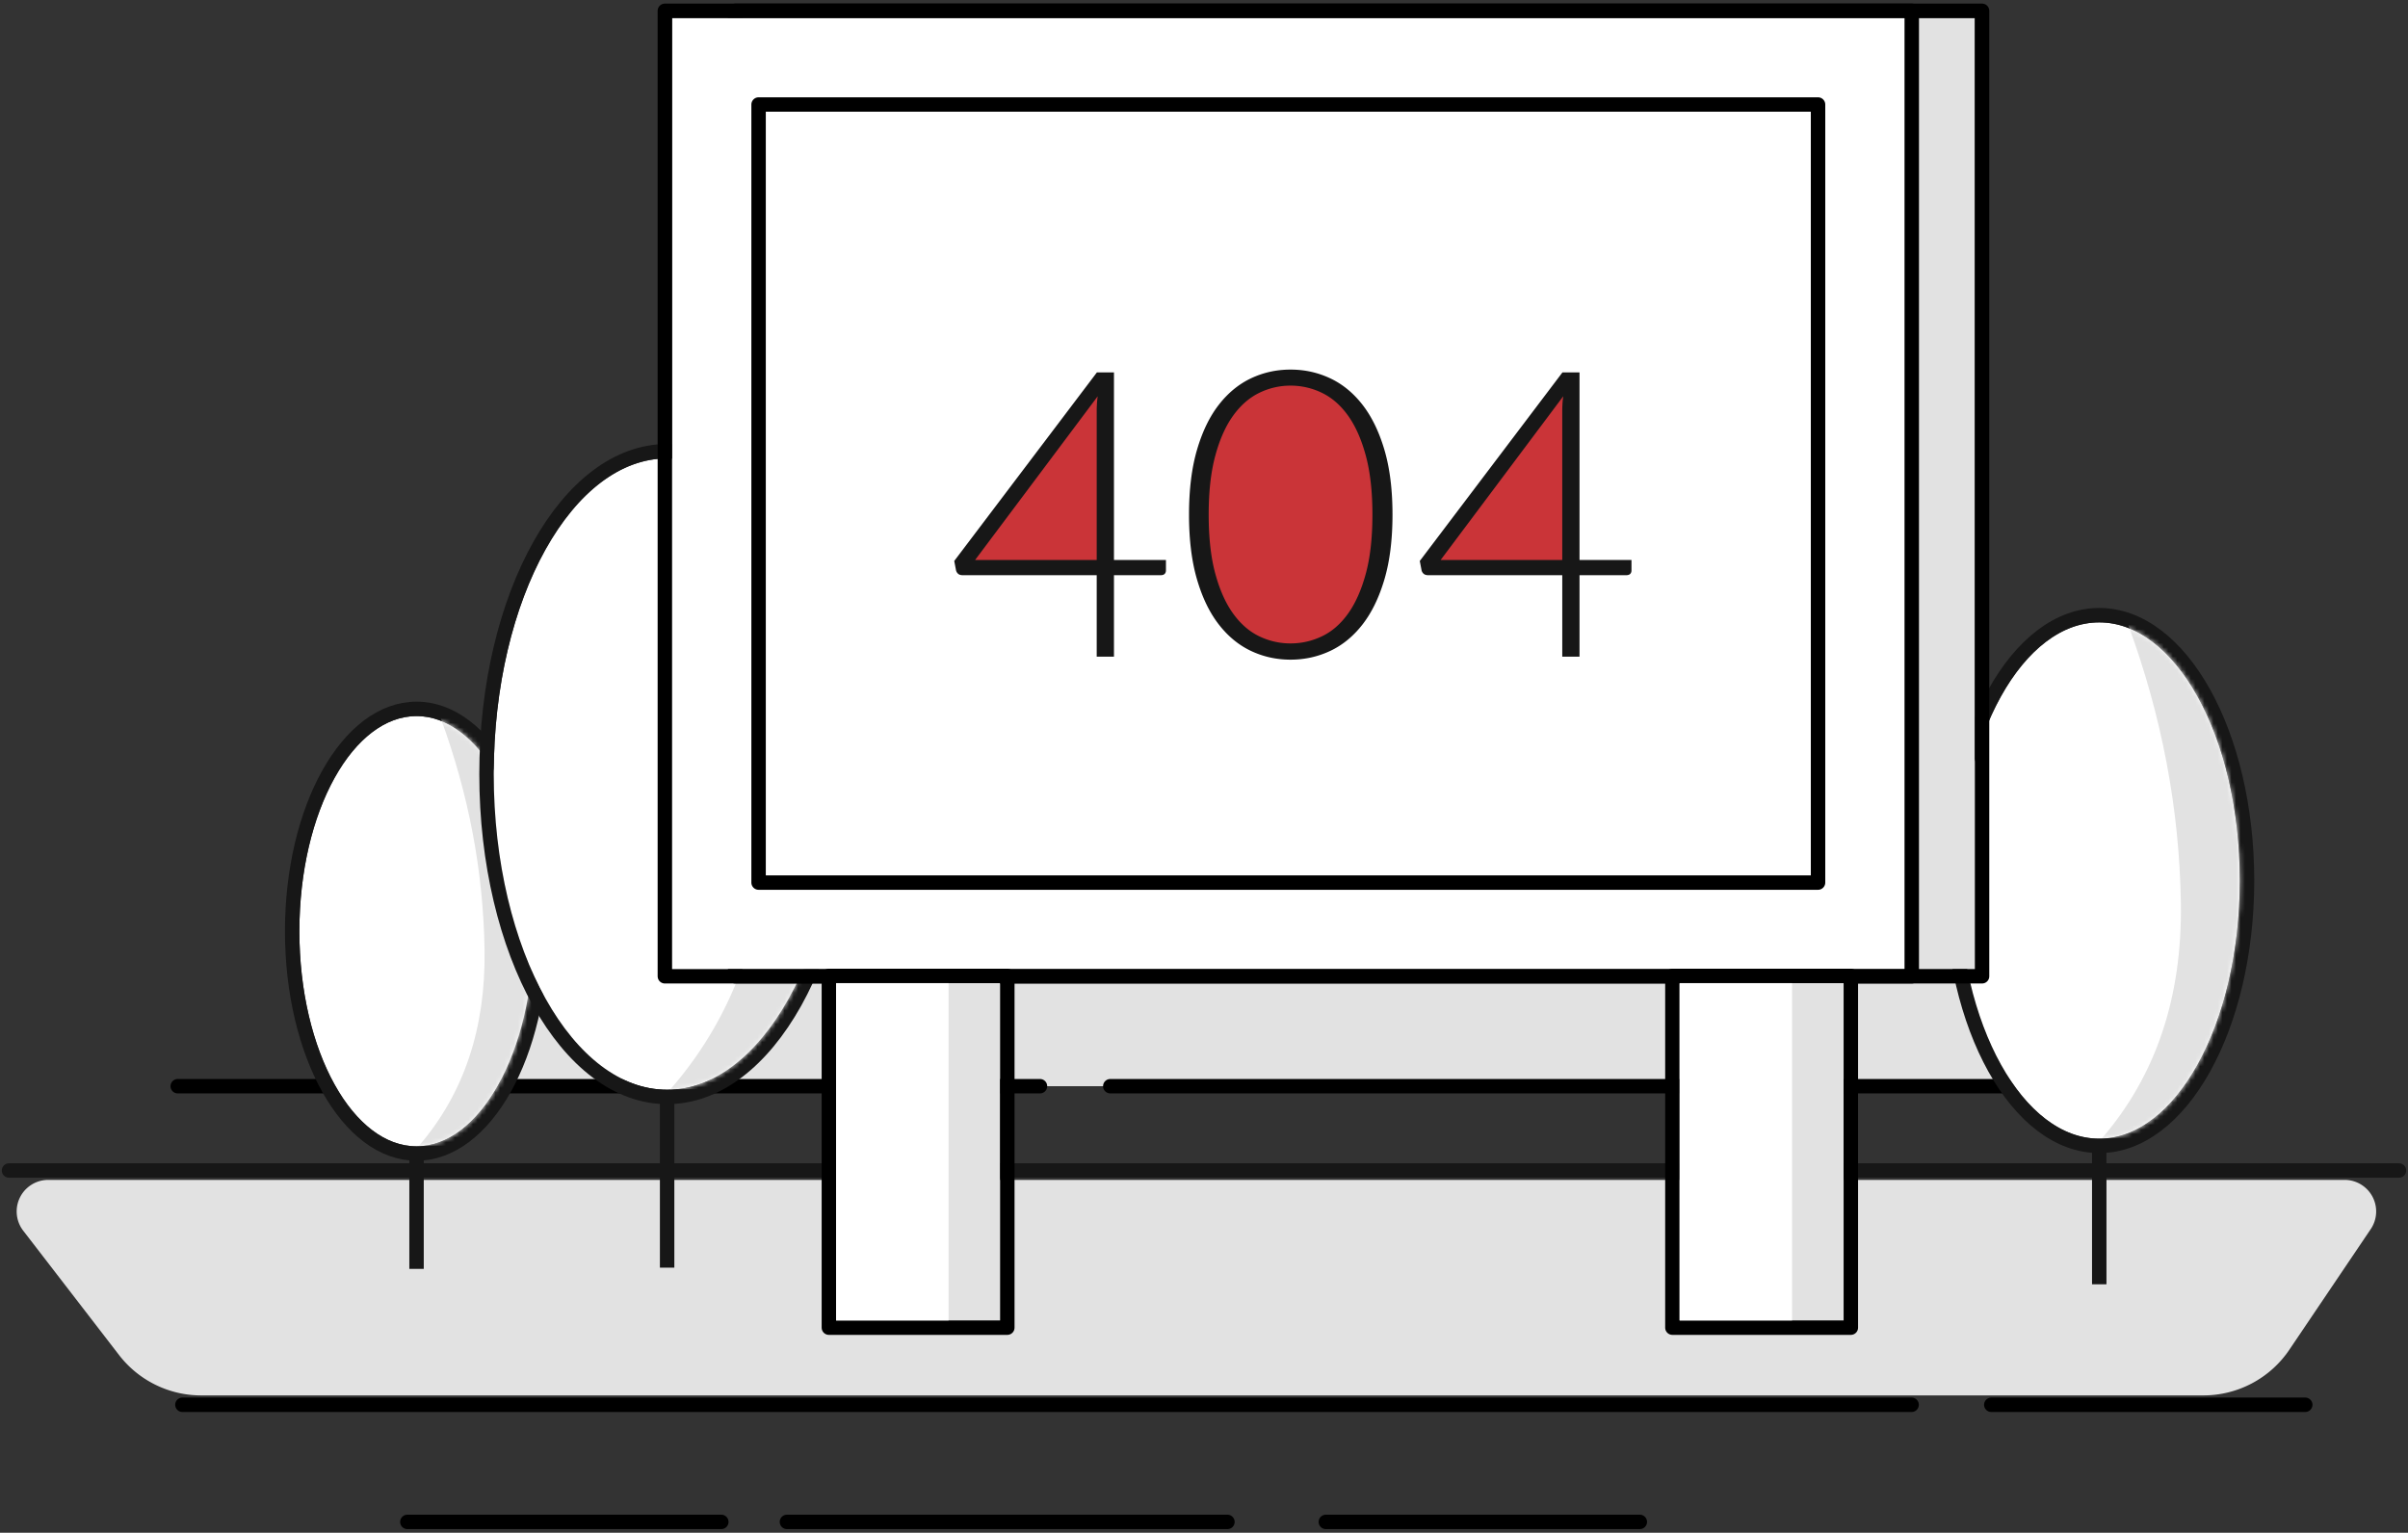
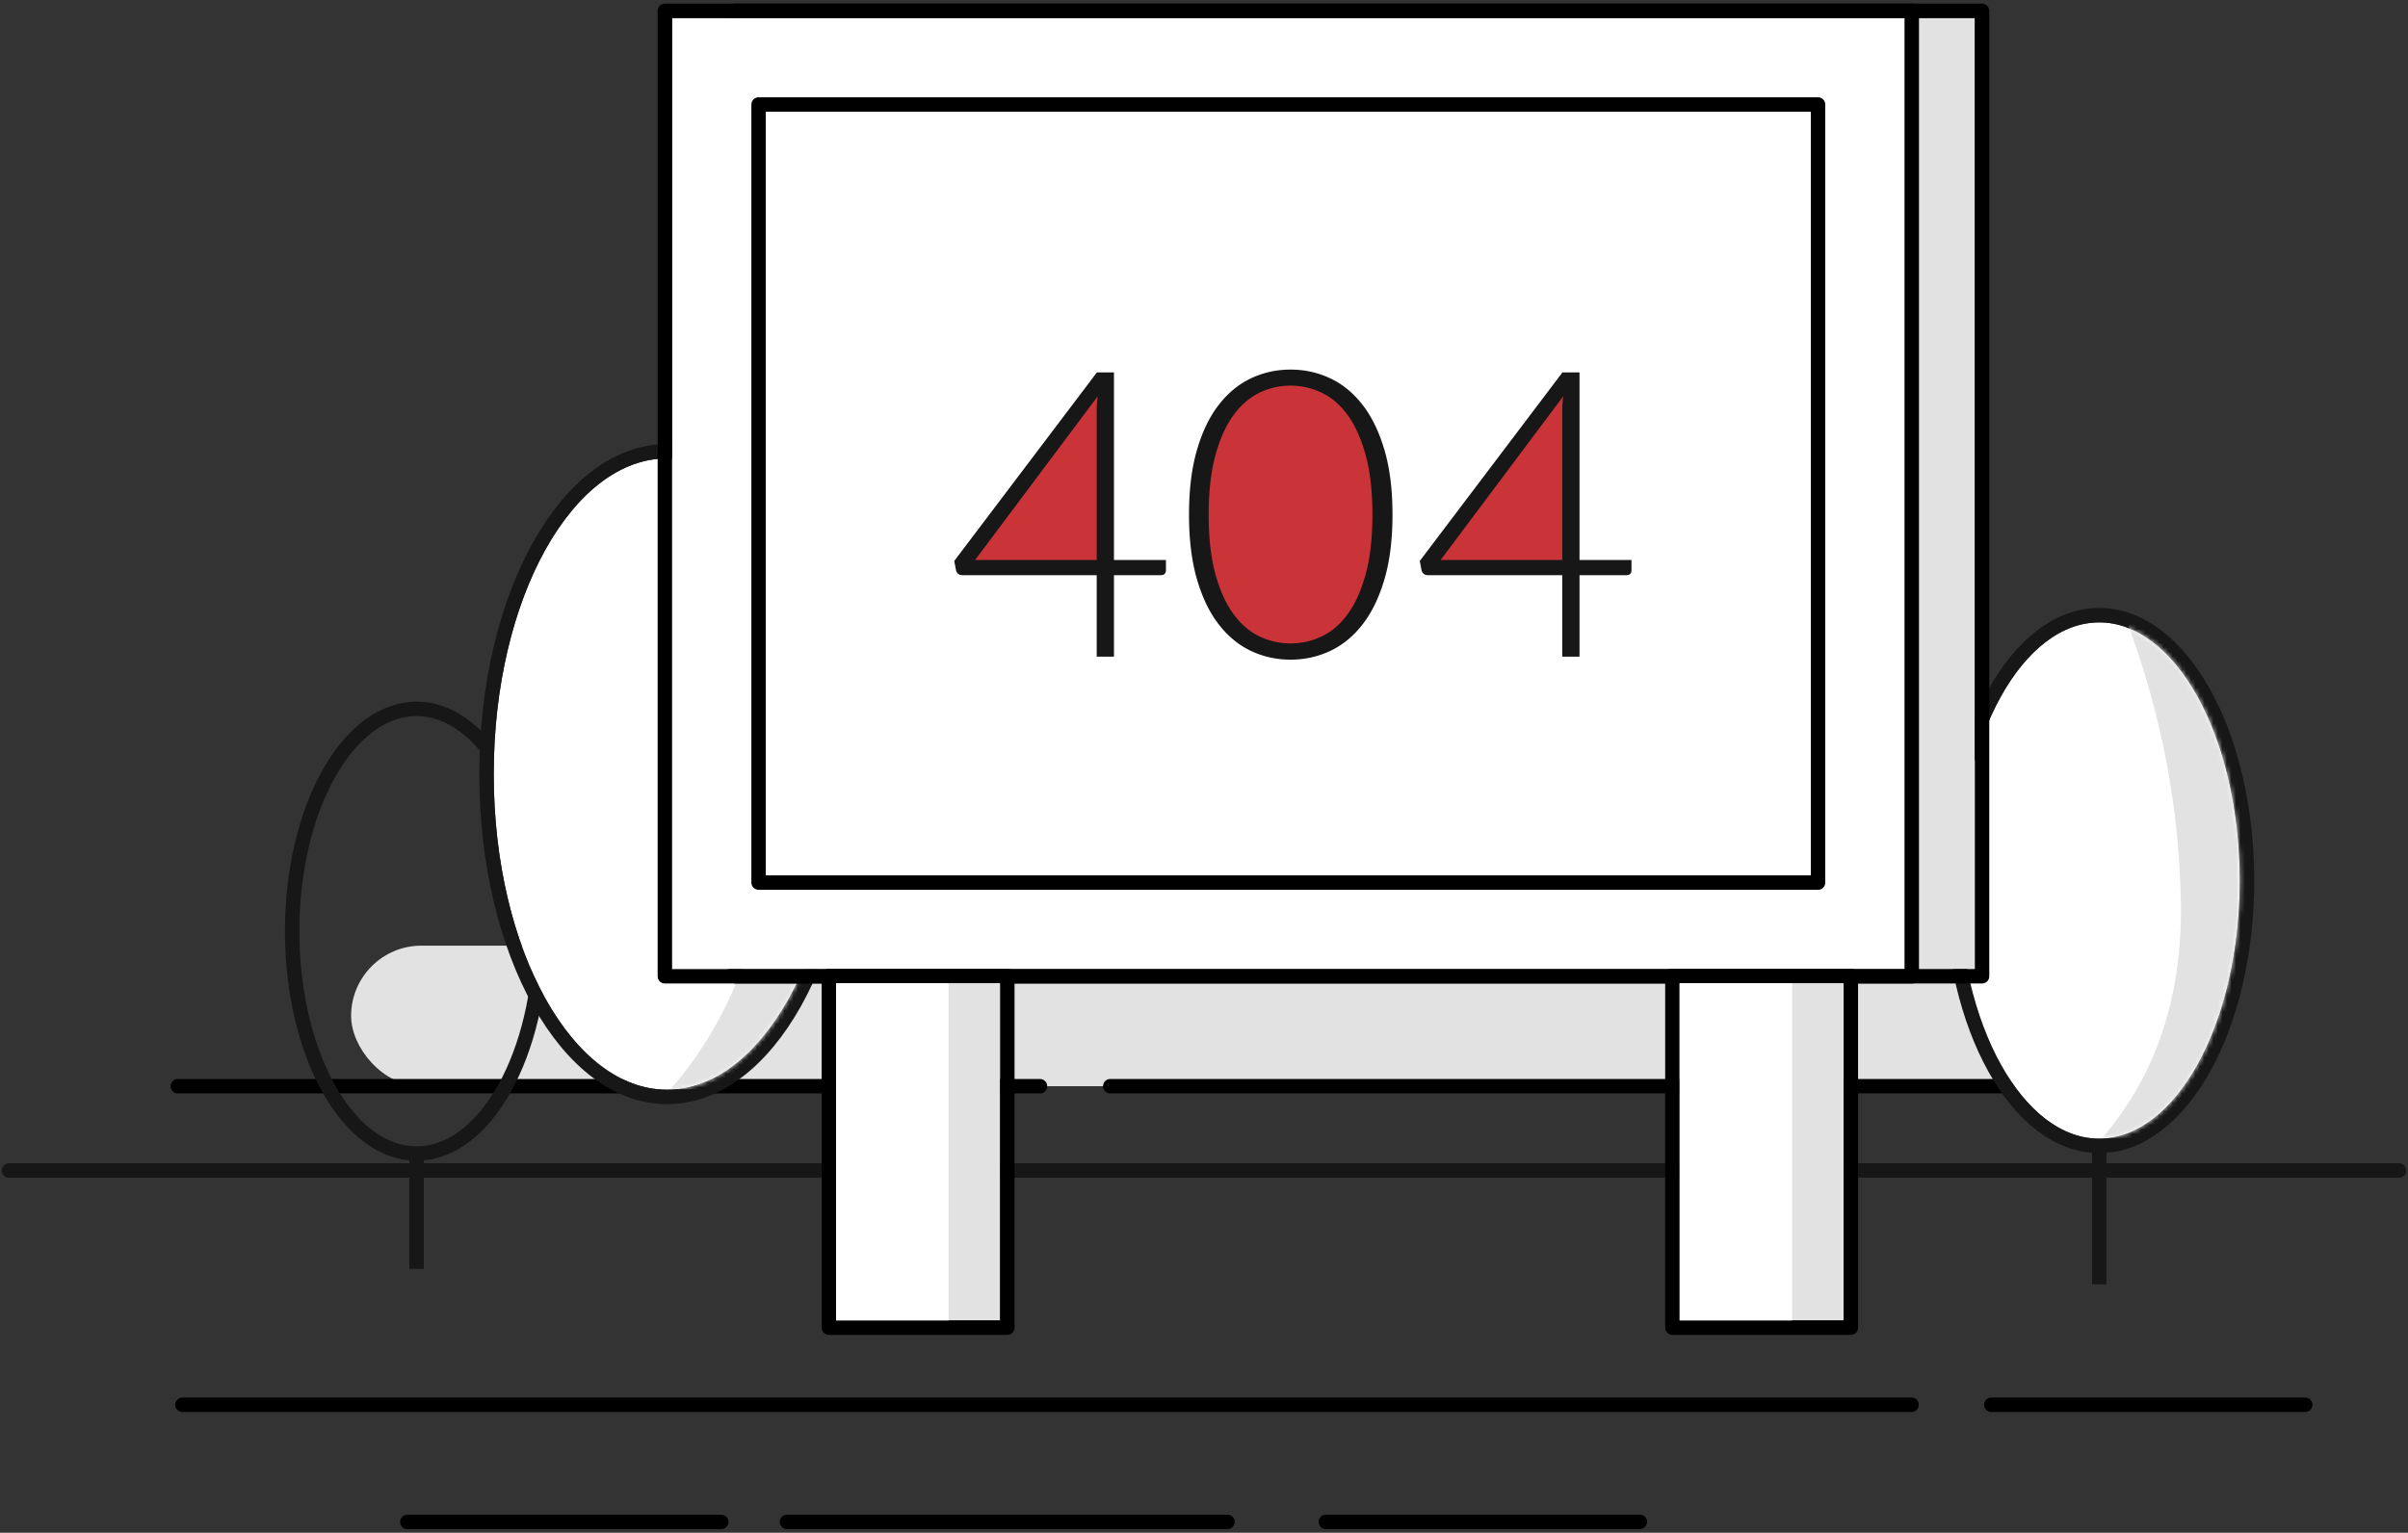
<svg xmlns="http://www.w3.org/2000/svg" xmlns:xlink="http://www.w3.org/1999/xlink" width="534" height="340" viewBox="0 0 534 340">
  <rect x="0" y="0" width="534" height="340" fill="#333333" stroke="none" />
  <defs>
-     <ellipse id="a" cx="25.98" cy="47.718" rx="25.98" ry="47.718" />
    <ellipse id="c" cx="31.176" cy="57.261" rx="31.176" ry="57.261" />
    <ellipse id="e" cx="38.451" cy="70.02" rx="38.451" ry="70.02" />
    <path id="g" d="M15.588 210.96h273.314V0H15.588z" />
    <path id="h" d="M0 210.96h273.314V0H0z" />
    <path id="i" d="M20.784 190.176H252.53V20.784H20.784z" />
    <path id="j" d="M36.373 288.902h36.372v-74.824H36.373z" />
    <path id="k" d="M223.431 288.902h36.373v-74.824H223.43z" />
  </defs>
  <g fill="none" fill-rule="evenodd">
    <g transform="translate(2 209.765)">
-       <path fill="#E2E2E2" d="M8.698 51.96h509.24a7 7 0 0 1 5.802 10.916l-18.049 26.752a23 23 0 0 1-19.066 10.137H42.618a23 23 0 0 1-18.218-8.96L3.153 63.233A7 7 0 0 1 8.698 51.96z" />
      <rect width="385.549" height="31.176" x="75.863" fill="#E2E2E2" rx="15.588" />
      <path stroke="#000" stroke-linecap="round" stroke-linejoin="round" stroke-width="3.2" d="M421.922 101.843H38.45M157.96 127.824H88.334M270.196 127.824H172.51M361.647 127.824H292.02M228.627 31.176H37.412M448.941 31.176H244.216M509.216 101.843h-69.628" />
      <path stroke="#171717" stroke-linecap="round" stroke-linejoin="round" stroke-width="3.2" d="M530 49.882H0" />
    </g>
    <g transform="translate(66.392 158.843)">
      <mask id="b" fill="#fff">
        <use xlink:href="#a" />
      </mask>
      <use fill="#FFF" xlink:href="#a" />
      <ellipse cx="25.98" cy="47.718" stroke="#171717" stroke-width="3.2" rx="27.58" ry="49.318" />
-       <path fill="#E2E2E2" d="M31.331.442c6.228 16.924 9.472 34.075 9.734 51.452.261 17.377-4.6 31.865-14.582 43.463h20.874l29.86-85.246L51.85.441H31.331z" mask="url(#b)" />
+       <path fill="#E2E2E2" d="M31.331.442c6.228 16.924 9.472 34.075 9.734 51.452.261 17.377-4.6 31.865-14.582 43.463l29.86-85.246L51.85.441H31.331z" mask="url(#b)" />
    </g>
    <path stroke="#171717" stroke-linecap="square" stroke-width="3.2" d="M92.373 257.099v22.763" />
    <g transform="translate(434.353 138.059)">
      <mask id="d" fill="#fff">
        <use xlink:href="#c" />
      </mask>
      <use fill="#FFF" xlink:href="#c" />
      <ellipse cx="31.176" cy="57.261" stroke="#171717" stroke-width="3.2" rx="32.776" ry="58.861" />
      <path fill="#E2E2E2" d="M37.598.53c7.473 20.31 11.366 40.89 11.68 61.743.314 20.852-5.52 38.237-17.498 52.156h25.048L92.66 12.133 62.22.53H37.598z" mask="url(#d)" />
    </g>
    <path stroke="#171717" stroke-linecap="square" stroke-width="3.2" d="M465.53 255.965v27.317" />
    <g>
      <g transform="translate(109.49 101.686)">
        <mask id="f" fill="#fff">
          <use xlink:href="#e" />
        </mask>
        <use fill="#FFF" xlink:href="#e" />
        <ellipse cx="38.451" cy="70.02" stroke="#171717" stroke-width="3.2" rx="40.051" ry="71.62" />
        <path fill="#E2E2E2" d="M46.37.648c9.217 24.835 14.02 50.002 14.406 75.5.387 25.5-6.807 46.759-21.58 63.779h30.892l44.193-125.09L76.738.648H46.371z" mask="url(#f)" />
      </g>
-       <path stroke="#171717" stroke-linecap="square" stroke-width="3.2" d="M147.941 245.94v33.65" />
    </g>
    <g>
      <g stroke-linecap="round" stroke-linejoin="round" transform="translate(149.04 4)">
        <use fill="#E2E2E2" xlink:href="#g" />
        <path stroke="#000" stroke-width="3.2" d="M13.988 212.56V-1.6h276.514v214.16H13.988z" />
      </g>
      <g stroke-linecap="round" stroke-linejoin="round" transform="translate(149.04 4)">
        <use fill="#FFF" xlink:href="#h" />
        <path stroke="#000" stroke-width="3.2" d="M-1.6 212.56V-1.6h276.514v214.16H-1.6z" />
      </g>
      <g stroke-linecap="round" stroke-linejoin="round" transform="translate(149.04 4)">
        <use fill="#FFF" xlink:href="#i" />
        <path stroke="#000" stroke-width="3.2" d="M19.184 191.776V19.184H254.13v172.592H19.184z" />
      </g>
      <path fill="#171717" d="M247.034 124.211h11.526v2.314c0 .326-.097.586-.29.779-.192.193-.496.289-.912.289h-10.324v18.067h-3.827v-18.067h-29.681c-.445 0-.786-.096-1.024-.29a1.47 1.47 0 0 1-.489-.778l-.4-2.091 31.639-41.83h3.782v41.607zm61.766-10.057c0 5.518-.593 10.294-1.78 14.329s-2.803 7.372-4.85 10.012c-2.047 2.64-4.443 4.606-7.187 5.897-2.744 1.29-5.674 1.935-8.789 1.935-3.115 0-6.037-.645-8.766-1.935-2.73-1.29-5.118-3.256-7.165-5.897-2.047-2.64-3.656-5.977-4.828-10.012-1.172-4.035-1.758-8.81-1.758-14.329 0-5.518.586-10.294 1.758-14.329 1.172-4.035 2.781-7.372 4.828-10.012 2.047-2.64 4.435-4.606 7.165-5.897 2.729-1.29 5.651-1.935 8.766-1.935s6.045.645 8.789 1.935c2.744 1.291 5.14 3.256 7.187 5.897 2.047 2.64 3.663 5.977 4.85 10.012 1.187 4.035 1.78 8.811 1.78 14.33zm41.474 10.057h11.525v2.314c0 .326-.096.586-.289.779-.193.193-.497.289-.912.289h-10.324v18.067h-3.827v-18.067h-29.681c-.445 0-.787-.096-1.024-.29a1.47 1.47 0 0 1-.49-.778l-.4-2.091 31.64-41.83h3.782v41.607z" />
      <path fill="#ca3438" d="M243.207 91.237c0-.505.015-1.039.045-1.602.03-.564.089-1.142.178-1.736l-27.19 36.312h26.967V91.237zM346.447 91.237c0-.505.015-1.039.044-1.602.03-.564.09-1.142.178-1.736l-27.189 36.312h26.967V91.237zM304.35 114.154c0-5.103-.49-9.464-1.468-13.083-.98-3.62-2.292-6.578-3.939-8.878-1.646-2.299-3.574-3.982-5.785-5.05a15.811 15.811 0 0 0-6.964-1.602 15.67 15.67 0 0 0-6.942 1.602c-2.195 1.068-4.123 2.751-5.785 5.05-1.661 2.3-2.981 5.259-3.96 8.878-.98 3.62-1.469 7.98-1.469 13.083 0 5.132.49 9.5 1.469 13.105.979 3.605 2.299 6.557 3.96 8.856 1.662 2.299 3.59 3.975 5.785 5.028a15.853 15.853 0 0 0 6.942 1.58c2.433 0 4.754-.527 6.964-1.58 2.21-1.053 4.139-2.73 5.785-5.028 1.647-2.3 2.96-5.251 3.939-8.856.979-3.604 1.468-7.973 1.468-13.105z" />
      <g stroke-linecap="round" stroke-linejoin="round" transform="translate(149.04 4)">
        <use fill="#E2E2E2" xlink:href="#j" />
        <path stroke="#000" stroke-width="3.2" d="M34.773 290.502v-78.024h39.572v78.024H34.773z" />
      </g>
      <g stroke-linecap="round" stroke-linejoin="round" transform="translate(149.04 4)">
        <use fill="#E2E2E2" xlink:href="#k" />
        <path stroke="#000" stroke-width="3.2" d="M221.831 290.502v-78.024h39.573v78.024H221.83z" />
      </g>
      <path fill="#FFF" d="M185.412 292.902h24.94v-74.824h-24.94zM372.47 292.902h24.942v-74.824H372.47z" />
    </g>
  </g>
</svg>